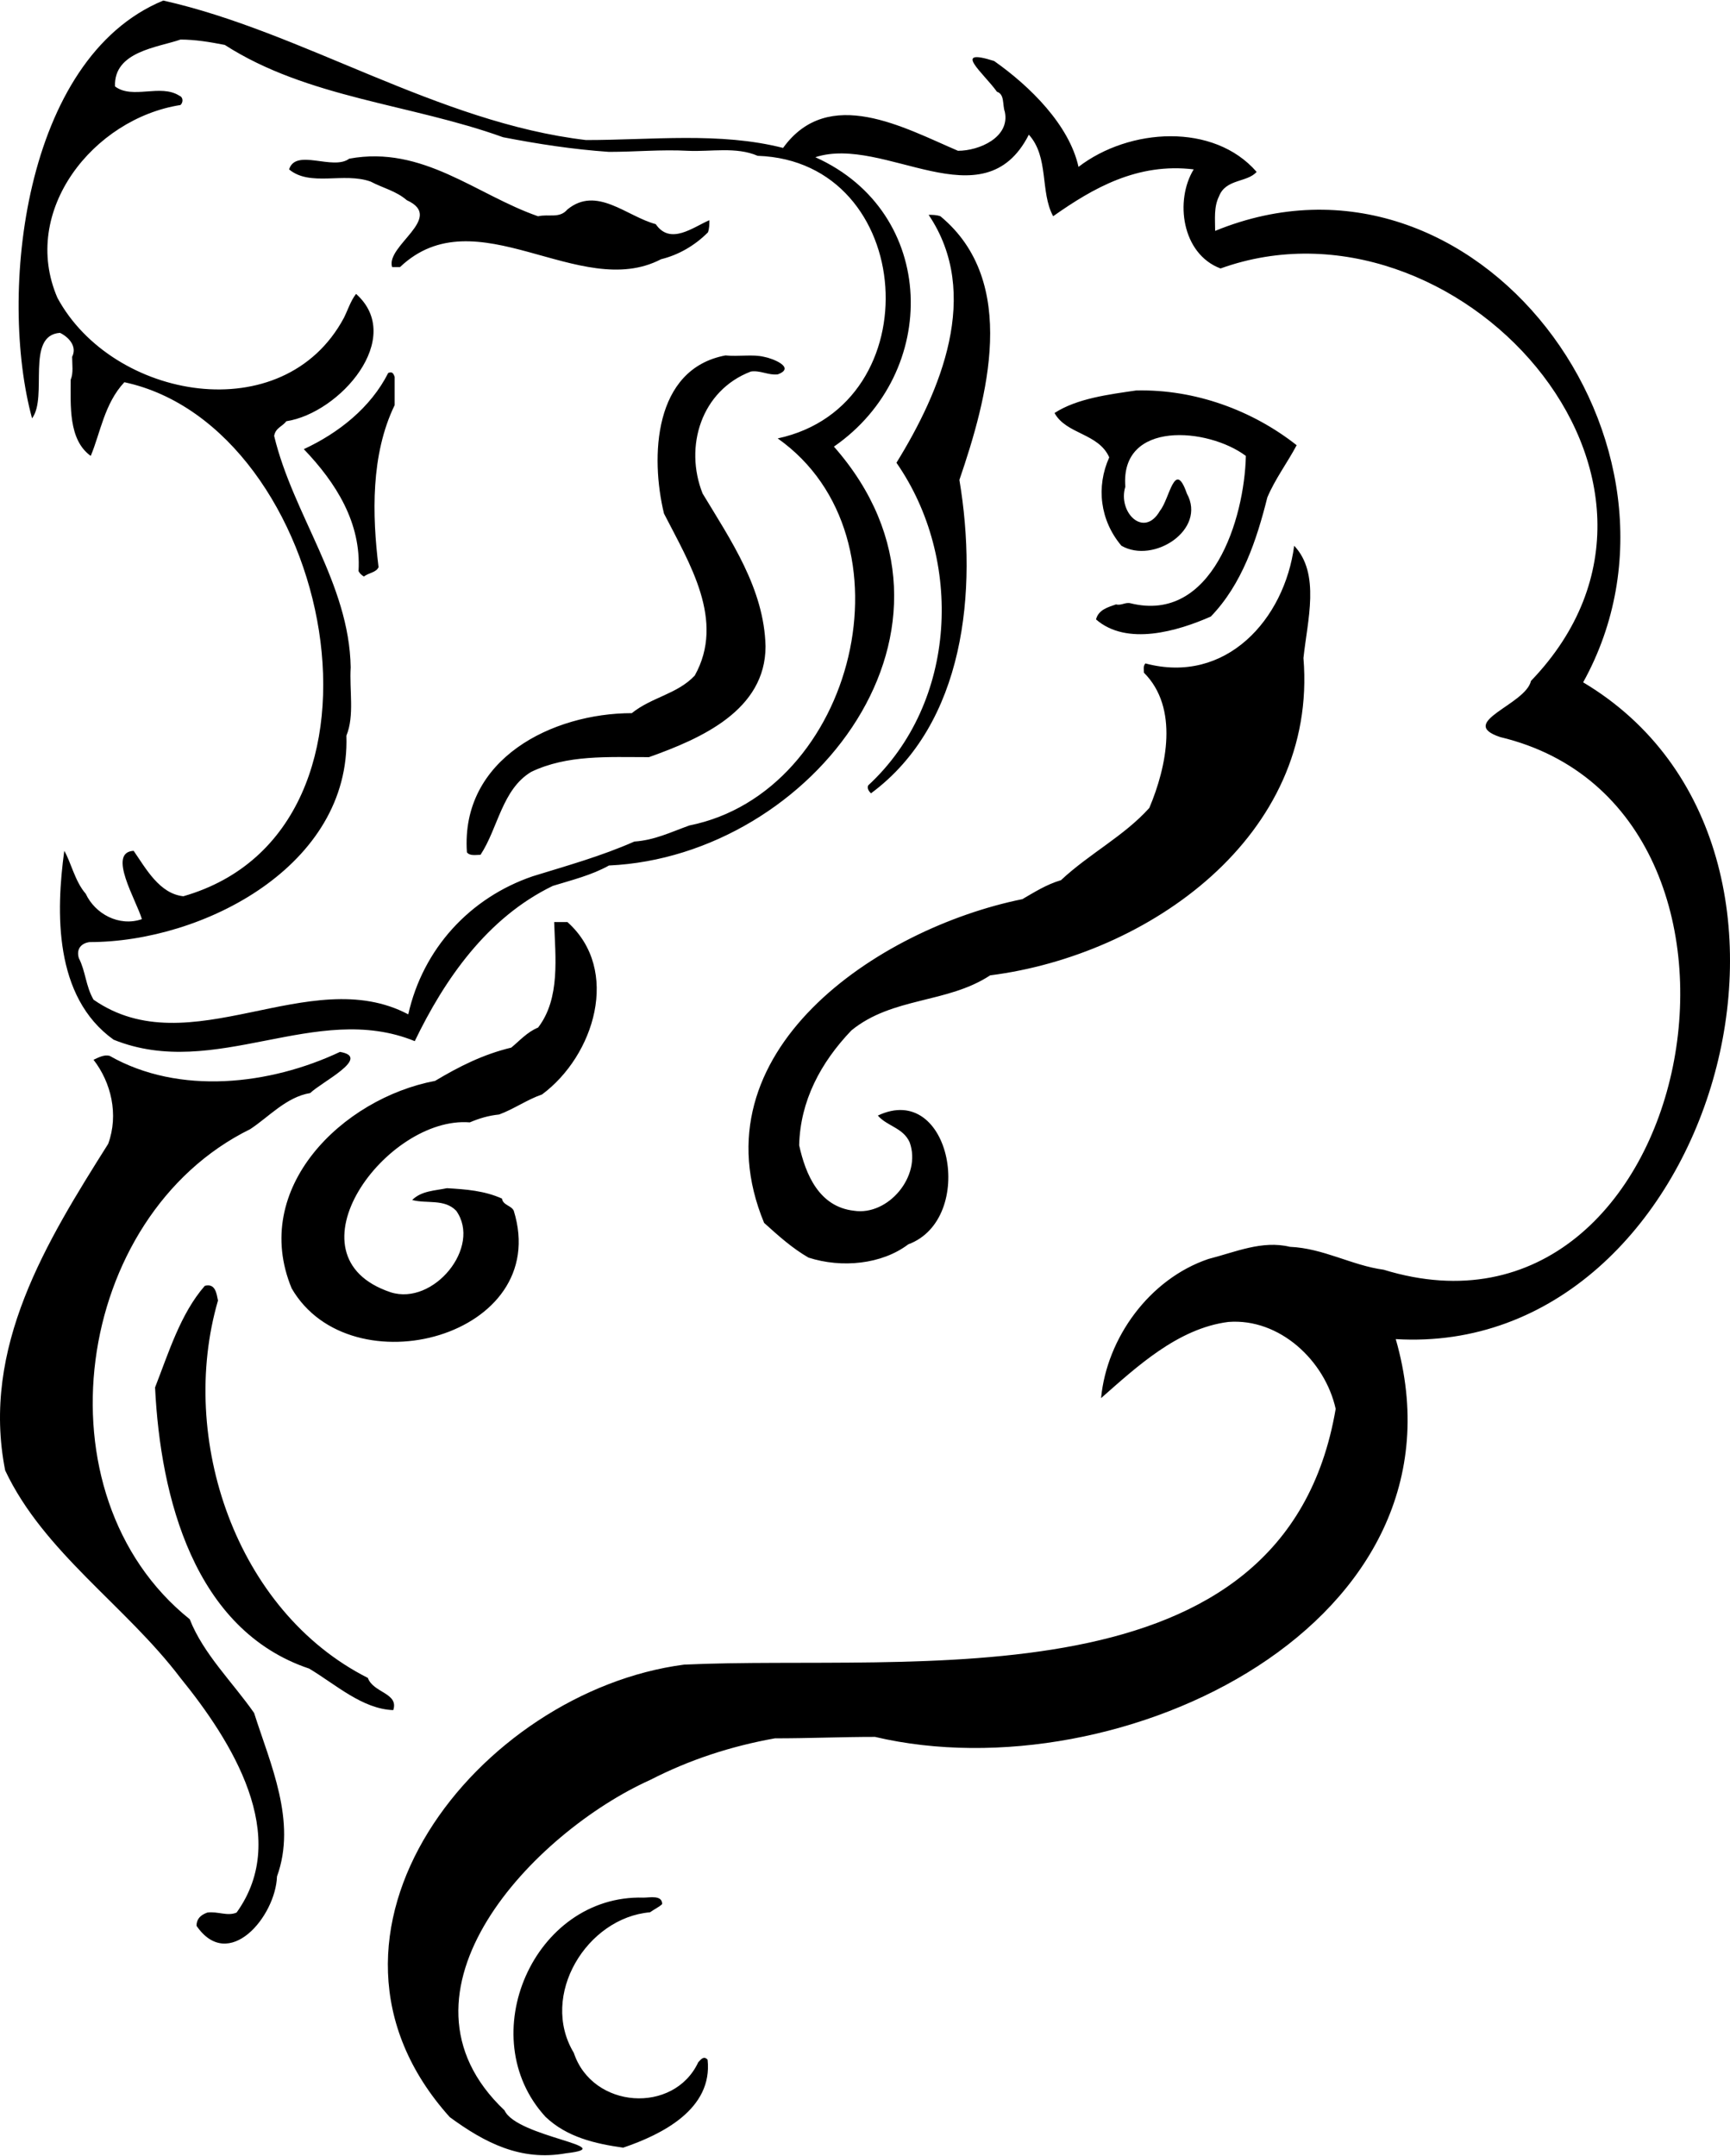
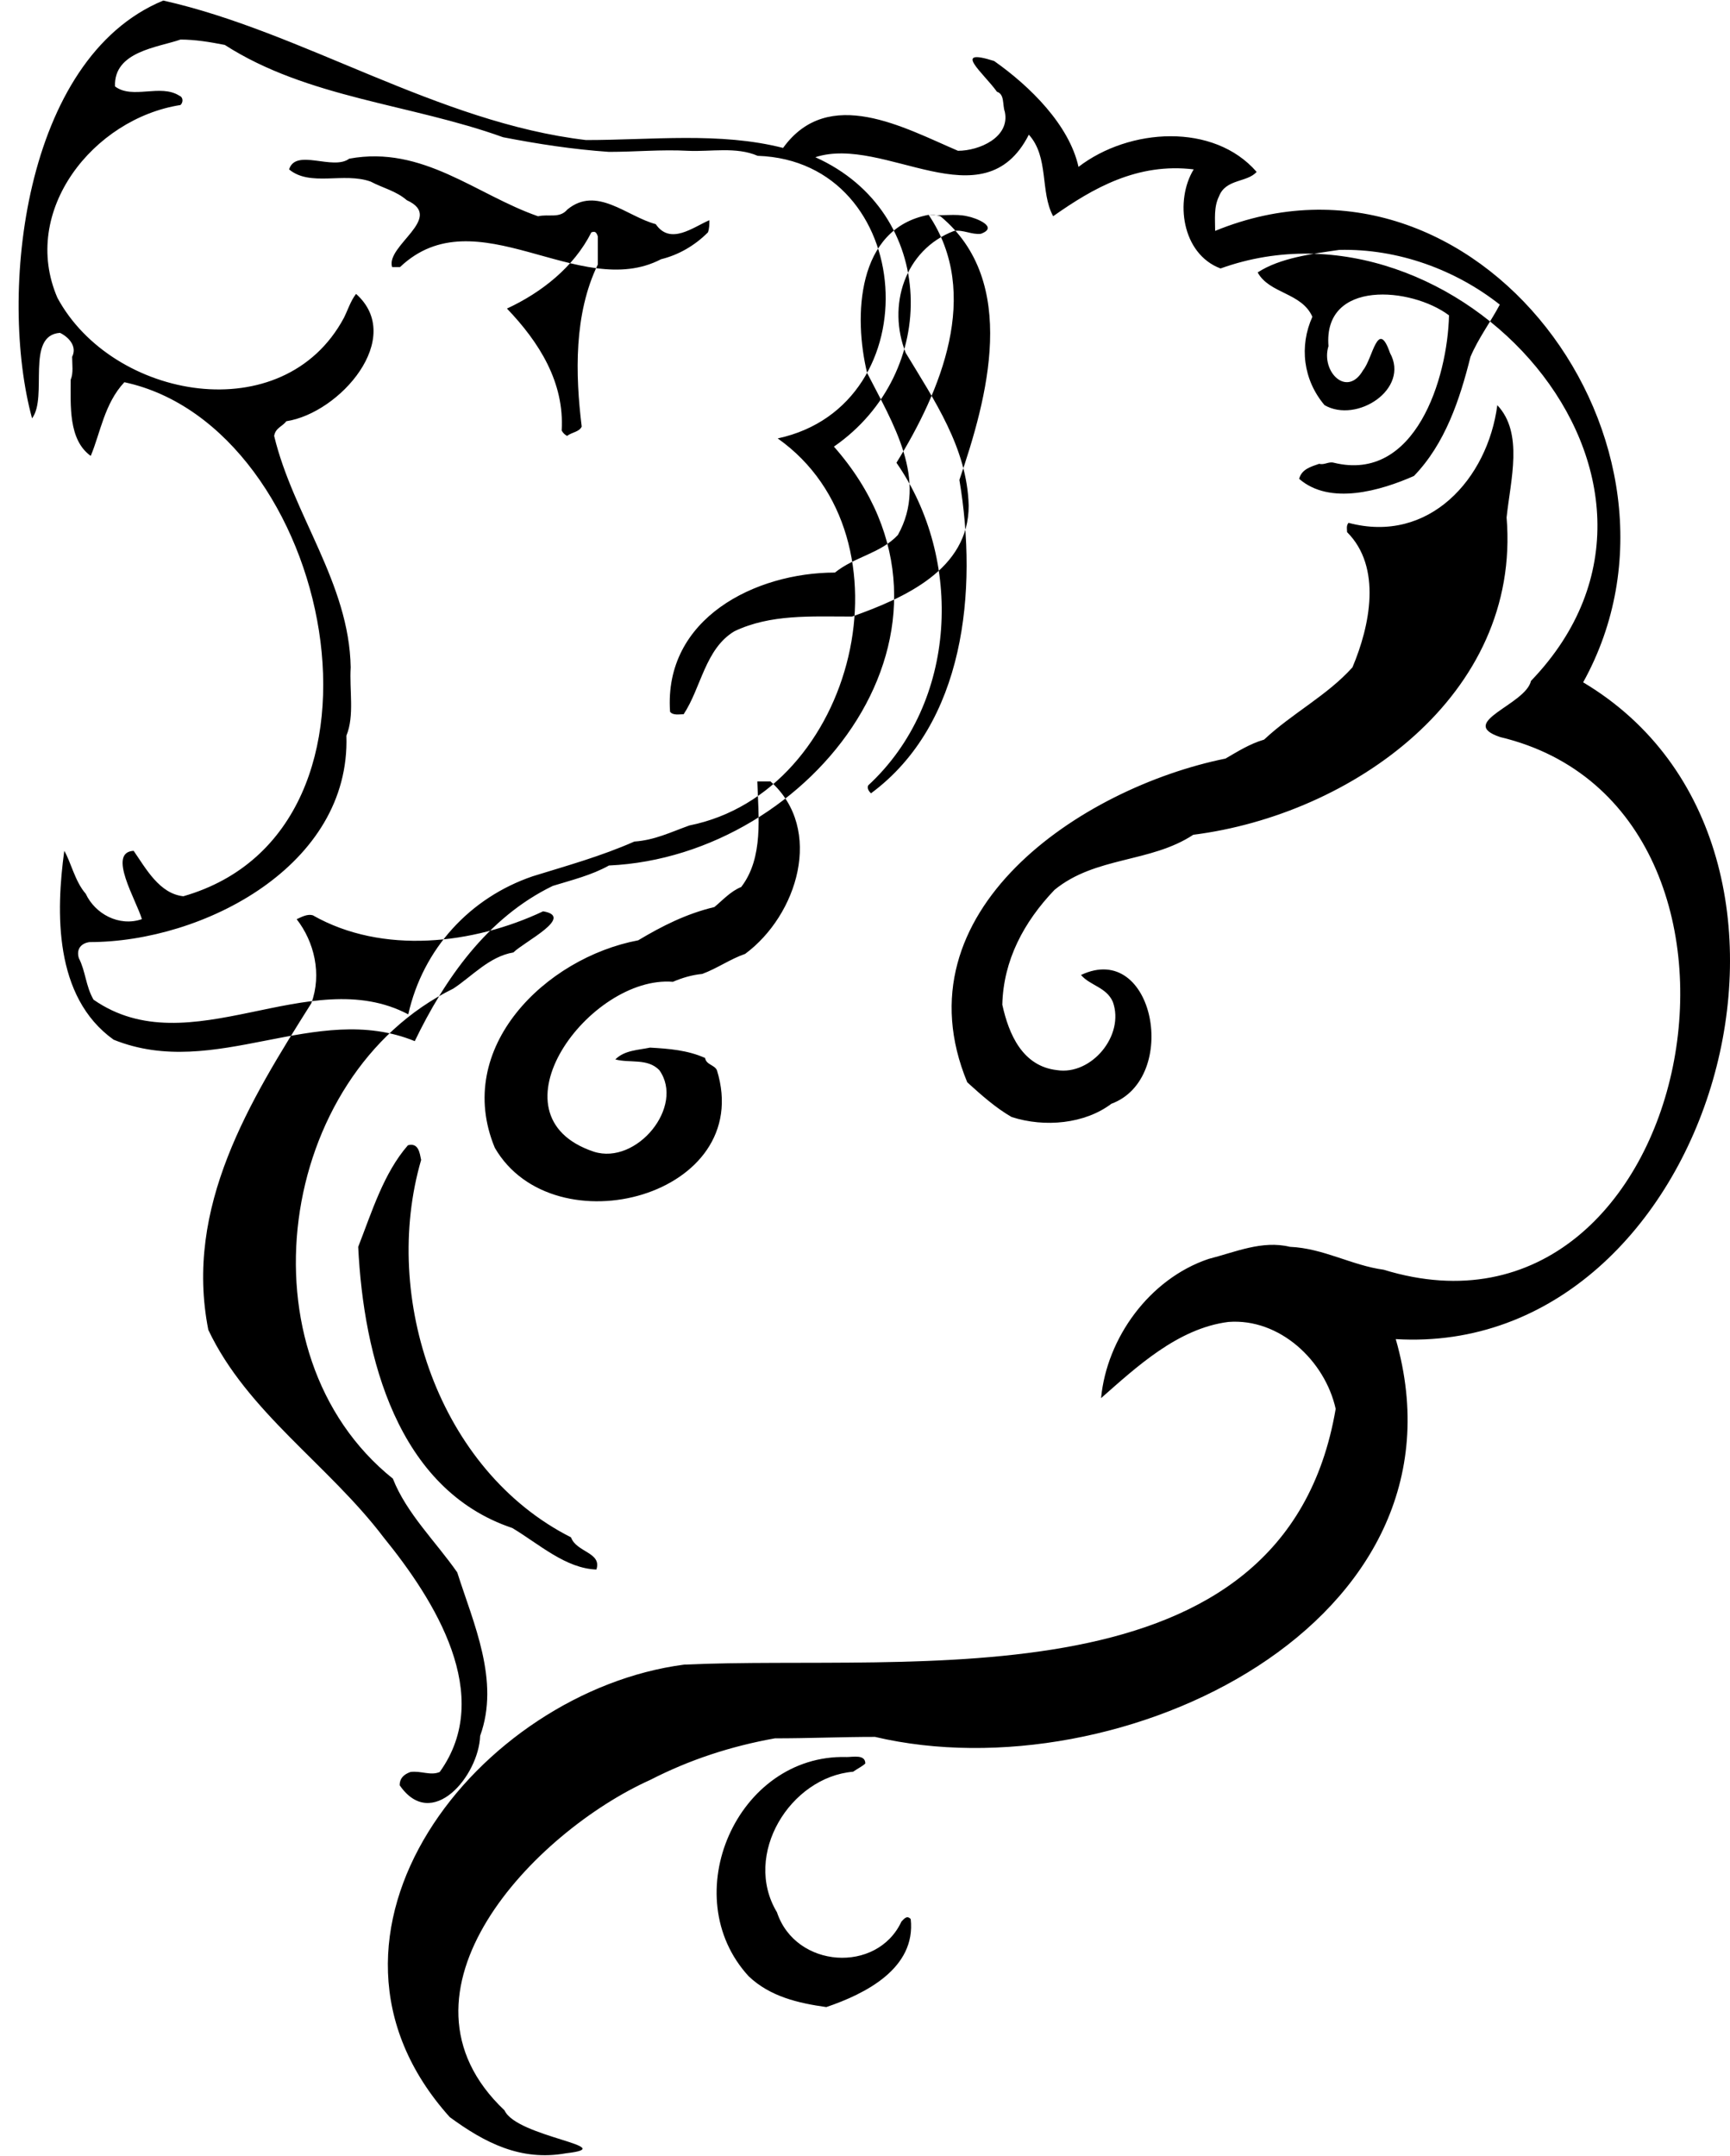
<svg xmlns="http://www.w3.org/2000/svg" xml:space="preserve" width="1.338in" height="1.667in" version="1.0" shape-rendering="geometricPrecision" text-rendering="geometricPrecision" image-rendering="optimizeQuality" fill-rule="evenodd" clip-rule="evenodd" viewBox="0 0 1338.42 1666.67">
  <g id="Layer_x0020_1">
-     <path fill="black" d="M126.31 0c107.64,24.07 212.23,94.36 327.06,107.91 50.91,0 103.76,-6.37 152.46,6.09 35.14,-48.7 93.8,-15.5 135.31,2.21 16.6,0 40.4,-10.51 36.25,-30.16 -1.94,-5.26 0,-13.56 -6.09,-15.5 -10.52,-14.67 -35.42,-34.31 -2.21,-23.8 27.94,19.65 58.11,49.53 65.3,81.9 39.29,-30.16 104.59,-34.31 137.8,3.87 -7.19,8.3 -23.8,5.26 -29.05,18.81 -4.15,8.3 -3.05,17.43 -3.05,26.84 201.99,-82.73 386.27,165.74 284.72,349.19 215.55,128.39 100.44,522.68 -144.98,508.02 63.08,219.69 -213.33,352.23 -402.87,307.69 -26.56,0 -50.36,1.11 -77.47,1.11 -34.04,6.09 -66.13,16.6 -96.29,32.09 -89.93,40.4 -209.18,164.64 -112.89,255.67 9.41,20.75 91.31,28.22 47.59,33.2 -35.14,6.36 -63.09,-8.3 -89.93,-27.95 -127.56,-141.94 22.69,-329.27 181.24,-350.02 176.81,-8.3 464.57,34.31 504.14,-197.83 -8.3,-37.35 -43.44,-70.28 -83.01,-67.24 -39.29,4.98 -71.39,35.14 -98.5,58.94 4.43,-46.48 37.35,-92.14 83.01,-107.63 20.76,-5.26 41.5,-14.67 63.09,-9.41 26.01,1.11 47.87,14.39 72.5,17.71 242.39,74.43 324.29,-356.11 90.2,-412 -34.04,-11.35 19.64,-24.9 23.8,-43.44 150.24,-156.33 -58.94,-384.33 -240.17,-319.03 -30.16,-11.35 -35.42,-52.85 -20.76,-76.65 -43.44,-5.26 -77.75,14.39 -108.74,36.24 -10.24,-18.81 -3.04,-45.65 -18.81,-63.08 -35.14,69.17 -111.79,0 -165.19,17.43 94.91,42.61 96.84,166.85 14.39,223.85 122.02,138.63 -16.6,316.82 -174.04,324.01 -13.28,7.47 -29.06,11.35 -43.44,15.77 -50.91,24.63 -83.84,72.49 -106.8,120.09 -76.65,-31.27 -154.12,30.71 -232.98,-1.11 -46.48,-33.2 -44.55,-99.33 -38.18,-146.1 4.98,8.3 8.3,23.8 16.6,33.2 7.19,15.5 25.73,25.74 43.44,19.65 -4.15,-14.39 -27.11,-51.74 -6.37,-52.85 9.41,13.56 19.92,33.2 38.46,35.14 180.13,-51.74 114.83,-363.3 -45.65,-397.61 -15.5,16.6 -18.54,39.29 -26.01,57 -17.43,-12.45 -15.5,-39.29 -15.5,-58.94 2.21,-5.26 1.11,-11.62 1.11,-17.71 4.15,-8.3 -3.04,-15.49 -9.41,-18.54 -26.84,1.94 -9.13,49.53 -21.59,66.13 -26.01,-95.18 -7.19,-278.35 101.55,-323.18zm13.28 30.17c11.62,0 22.97,1.94 34.31,4.15 64.2,41.22 143.89,45.66 215.27,71.39 27.11,5.26 53.96,9.4 81.9,11.34 20.76,0 40.4,-1.94 61.15,-0.83 17.71,0.83 37.36,-3.32 53.96,3.88 122.85,4.15 135.31,192.86 15.5,218.59 108.46,76.65 60.04,273.66 -68.34,299.39 -14.67,5.26 -26.84,11.35 -42.61,12.45 -25.74,11.35 -51.74,18.54 -78.58,26.84 -48.7,16.6 -84.95,56.17 -96.29,106.81 -76.65,-40.4 -169.06,40.4 -243.49,-11.35 -6.09,-10.51 -6.09,-21.86 -11.35,-32.1 -2.21,-7.19 1.94,-11.62 8.3,-12.45 87.99,0 201.99,-59.21 198.67,-159.66 6.37,-15.49 2.22,-35.14 3.32,-52.85 -1.11,-65.02 -44.55,-117.87 -59.21,-179.02 1.11,-6.36 6.37,-7.19 9.41,-11.34 41.51,-6.36 92.14,-64.47 53.96,-98.5 -4.15,5.26 -6.37,12.45 -9.41,18.54 -46.76,87.16 -179.02,63.36 -221.63,-15.5 -29.06,-67.24 27.95,-138.63 95.18,-149.14 2.22,-1.94 2.22,-6.09 -0.83,-7.19 -14.66,-9.41 -36.24,3.05 -49.8,-7.19 -1.11,-27.11 33.21,-30.16 50.63,-36.24zm130.6 92.14c57,-10.52 98.23,27.94 146.09,44.55 8.3,-1.94 16.61,1.94 22.69,-5.26 22.69,-18.54 45.65,5.26 68.34,11.35 11.35,16.6 29.06,2.22 41.5,-3.04 0,3.04 0,6.37 -1.11,9.41 -10.24,10.24 -22.69,17.43 -36.25,20.76 -63.09,32.93 -143.05,-49.81 -201.99,6.09 -1.94,0 -4.15,0 -6.09,0 -5.26,-16.6 41.23,-38.19 11.35,-51.74 -8.3,-7.19 -18.54,-9.41 -27.95,-14.39 -20.75,-7.47 -46.76,4.15 -63.09,-9.41 4.98,-16.6 34.03,1.11 46.48,-8.3zm448.25 43.44c3.05,0 6.09,0 9.13,1.11 61.15,50.63 36.25,140.84 14.67,203.93 14.39,86.05 4.15,188.71 -68.35,242.39 -2.21,-1.94 -3.04,-4.15 -2.21,-6.09 69.45,-64.2 73.6,-175.15 21.86,-249.58 34.03,-55.06 66.13,-130.6 24.9,-191.75zm-157.16 108.74c10.24,1.11 20.75,-1.11 29.88,1.11 6.37,1.11 24.9,8.3 10.52,13.56 -7.19,0.83 -13.56,-3.32 -20.76,-2.21 -38.46,14.67 -51.74,58.11 -37.35,94.35 21.86,36.25 47.59,73.6 48.7,118.15 0,49.53 -49.81,71.39 -90.2,85.78 -32.1,0 -63.09,-1.94 -91.03,11.35 -22.69,13.56 -25.74,43.72 -39.29,64.19 -3.32,0 -8.3,1.11 -10.52,-1.94 -4.98,-72.5 66.41,-107.63 127.56,-107.63 15.5,-12.45 35.14,-14.67 48.7,-29.06 23.8,-42.61 -4.15,-86.88 -23.8,-125.35 -10.51,-43.44 -8.3,-111.78 47.59,-122.3zm-260.93 13.56c3.04,-1.11 3.87,0 4.98,3.04 0,7.19 0,14.67 0,21.86 -18.54,38.19 -17.43,84.95 -12.45,125.35 -1.94,4.15 -7.19,4.15 -11.35,7.19 -1.94,-1.11 -3.04,-2.21 -4.15,-4.15 2.21,-37.35 -17.43,-68.35 -42.33,-94.35 26.84,-12.45 51.74,-32.1 65.3,-58.94zm578.57 13.56c45.66,-1.11 90.2,15.49 124.24,42.33 -7.19,13.56 -16.6,26.01 -22.69,40.4 -8.3,33.2 -19.65,67.24 -43.72,92.14 -25.73,11.34 -65.02,22.96 -88.82,2.21 1.94,-7.47 9.13,-9.41 15.49,-11.62 4.15,1.11 7.2,-1.94 11.35,-0.83 63.09,15.5 87.99,-65.3 89.1,-114 -29.06,-21.86 -97.4,-27.94 -93.25,23.8 -6.09,19.65 14.39,40.4 26.84,18.54 7.47,-9.13 11.35,-40.4 20.75,-13.28 15.5,27.94 -25.73,54.78 -50.63,40.4 -16.6,-19.65 -19.65,-45.66 -9.41,-68.35 -8.3,-18.81 -33.2,-17.7 -42.33,-34.31 17.43,-11.34 42.33,-14.39 63.09,-17.43zm122.3 120.09c20.48,21.58 10.24,57.83 7.2,86.88 11.34,137.8 -120.09,229.93 -242.39,245.43 -33.2,21.86 -75.54,16.6 -107.36,42.61 -23.8,24.9 -39.57,54.51 -40.39,88.82 4.98,22.69 15.49,47.59 42.33,50.63 26.56,4.15 52.57,-26.84 43.17,-52.85 -4.98,-11.34 -17.43,-12.45 -24.63,-20.75 56.72,-26.84 76.65,79.96 23.52,99.61 -20.48,15.5 -51.46,18.54 -77.2,10.24 -12.45,-7.19 -22.97,-16.6 -34.31,-26.84 -54.79,-132.26 87.99,-227.72 199.78,-250.41 9.13,-5.26 18.54,-11.34 29.88,-14.67 21.86,-20.48 48.7,-34.04 68.35,-55.89 13.56,-32.09 22.96,-77.47 -4.15,-104.59 0,-1.94 -0.83,-4.98 1.11,-7.19 62.26,16.6 107.63,-34.03 115.11,-91.03zm-572.48 291.08c3.04,0 7.19,0 10.24,0 41.5,37.08 20.75,103.48 -19.65,133.37 -11.34,3.87 -21.86,11.35 -33.2,15.5 -8.3,0.83 -15.5,3.04 -22.69,6.09 -64.19,-5.26 -144.98,103.48 -61.15,131.43 33.2,10.52 70.56,-35.14 50.64,-63.09 -9.13,-9.41 -22.69,-5.26 -34.04,-8.3 7.19,-7.19 17.71,-7.19 26.84,-9.13 14.67,0.83 29.05,1.94 42.61,8.02 0.83,5.26 7.19,5.26 9.13,9.41 30.16,97.4 -126.17,138.9 -171.83,60.04 -32.1,-77.48 39.29,-146.93 110.95,-160.48 18.54,-11.07 37.08,-20.48 58.94,-25.73 6.09,-4.98 12.45,-12.18 20.75,-15.5 17.43,-22.69 13.28,-54.79 12.45,-81.63zm-165.74 100.44c24.9,4.15 -14.67,23.52 -22.97,31.82 -18.54,3.05 -32.09,18.54 -46.48,27.95 -136.69,67.24 -166.85,282.78 -46.76,379.07 10.52,26.84 33.2,48.7 49.8,72.5 12.45,39.29 33.2,83.84 17.71,126.45 -1.11,30.99 -37.35,74.43 -62.26,38.19 0,-5.26 3.04,-8.3 8.3,-10.24 8.3,-1.11 15.5,3.04 22.69,0 42.61,-59.22 -3.87,-132.81 -43.44,-181.51 -42.33,-55.89 -105.7,-97.12 -135.58,-160.48 -18.81,-95.19 32.1,-177.09 79.69,-252.63 8.3,-22.69 2.22,-47.59 -11.34,-65.02 4.15,-1.94 8.3,-4.15 12.45,-3.04 53.96,30.71 124.24,22.41 178.19,-3.04zm-104.59 180.96c8.3,-2.21 9.13,6.09 10.24,11.35 -30.99,106.53 13.56,240.17 115.94,291.92 4.15,11.62 24.07,11.62 19.65,24.9 -23.8,-0.83 -44.27,-19.65 -65.02,-32.1 -89.1,-29.88 -115.11,-132.54 -119.26,-217.48 10.51,-26.84 19.64,-57 38.46,-78.58zm339.21 473.22c5.26,0 14.67,-2.21 14.67,4.98 -2.22,2.21 -6.37,4.15 -9.41,6.36 -48.7,4.15 -85.78,64.19 -58.94,108.74 14.39,43.44 77.48,47.59 96.29,7.19 1.94,-1.94 4.15,-5.26 7.19,-1.94 4.15,38.19 -35.14,57.83 -65.3,68.07 -21.58,-3.04 -43.44,-8.03 -60.04,-23.8 -57,-61.98 -9.13,-171.83 75.54,-169.62z" />
+     <path fill="black" d="M126.31 0c107.64,24.07 212.23,94.36 327.06,107.91 50.91,0 103.76,-6.37 152.46,6.09 35.14,-48.7 93.8,-15.5 135.31,2.21 16.6,0 40.4,-10.51 36.25,-30.16 -1.94,-5.26 0,-13.56 -6.09,-15.5 -10.52,-14.67 -35.42,-34.31 -2.21,-23.8 27.94,19.65 58.11,49.53 65.3,81.9 39.29,-30.16 104.59,-34.31 137.8,3.87 -7.19,8.3 -23.8,5.26 -29.05,18.81 -4.15,8.3 -3.05,17.43 -3.05,26.84 201.99,-82.73 386.27,165.74 284.72,349.19 215.55,128.39 100.44,522.68 -144.98,508.02 63.08,219.69 -213.33,352.23 -402.87,307.69 -26.56,0 -50.36,1.11 -77.47,1.11 -34.04,6.09 -66.13,16.6 -96.29,32.09 -89.93,40.4 -209.18,164.64 -112.89,255.67 9.41,20.75 91.31,28.22 47.59,33.2 -35.14,6.36 -63.09,-8.3 -89.93,-27.95 -127.56,-141.94 22.69,-329.27 181.24,-350.02 176.81,-8.3 464.57,34.31 504.14,-197.83 -8.3,-37.35 -43.44,-70.28 -83.01,-67.24 -39.29,4.98 -71.39,35.14 -98.5,58.94 4.43,-46.48 37.35,-92.14 83.01,-107.63 20.76,-5.26 41.5,-14.67 63.09,-9.41 26.01,1.11 47.87,14.39 72.5,17.71 242.39,74.43 324.29,-356.11 90.2,-412 -34.04,-11.35 19.64,-24.9 23.8,-43.44 150.24,-156.33 -58.94,-384.33 -240.17,-319.03 -30.16,-11.35 -35.42,-52.85 -20.76,-76.65 -43.44,-5.26 -77.75,14.39 -108.74,36.24 -10.24,-18.81 -3.04,-45.65 -18.81,-63.08 -35.14,69.17 -111.79,0 -165.19,17.43 94.91,42.61 96.84,166.85 14.39,223.85 122.02,138.63 -16.6,316.82 -174.04,324.01 -13.28,7.47 -29.06,11.35 -43.44,15.77 -50.91,24.63 -83.84,72.49 -106.8,120.09 -76.65,-31.27 -154.12,30.71 -232.98,-1.11 -46.48,-33.2 -44.55,-99.33 -38.18,-146.1 4.98,8.3 8.3,23.8 16.6,33.2 7.19,15.5 25.73,25.74 43.44,19.65 -4.15,-14.39 -27.11,-51.74 -6.37,-52.85 9.41,13.56 19.92,33.2 38.46,35.14 180.13,-51.74 114.83,-363.3 -45.65,-397.61 -15.5,16.6 -18.54,39.29 -26.01,57 -17.43,-12.45 -15.5,-39.29 -15.5,-58.94 2.21,-5.26 1.11,-11.62 1.11,-17.71 4.15,-8.3 -3.04,-15.49 -9.41,-18.54 -26.84,1.94 -9.13,49.53 -21.59,66.13 -26.01,-95.18 -7.19,-278.35 101.55,-323.18zm13.28 30.17c11.62,0 22.97,1.94 34.31,4.15 64.2,41.22 143.89,45.66 215.27,71.39 27.11,5.26 53.96,9.4 81.9,11.34 20.76,0 40.4,-1.94 61.15,-0.83 17.71,0.83 37.36,-3.32 53.96,3.88 122.85,4.15 135.31,192.86 15.5,218.59 108.46,76.65 60.04,273.66 -68.34,299.39 -14.67,5.26 -26.84,11.35 -42.61,12.45 -25.74,11.35 -51.74,18.54 -78.58,26.84 -48.7,16.6 -84.95,56.17 -96.29,106.81 -76.65,-40.4 -169.06,40.4 -243.49,-11.35 -6.09,-10.51 -6.09,-21.86 -11.35,-32.1 -2.21,-7.19 1.94,-11.62 8.3,-12.45 87.99,0 201.99,-59.21 198.67,-159.66 6.37,-15.49 2.22,-35.14 3.32,-52.85 -1.11,-65.02 -44.55,-117.87 -59.21,-179.02 1.11,-6.36 6.37,-7.19 9.41,-11.34 41.51,-6.36 92.14,-64.47 53.96,-98.5 -4.15,5.26 -6.37,12.45 -9.41,18.54 -46.76,87.16 -179.02,63.36 -221.63,-15.5 -29.06,-67.24 27.95,-138.63 95.18,-149.14 2.22,-1.94 2.22,-6.09 -0.83,-7.19 -14.66,-9.41 -36.24,3.05 -49.8,-7.19 -1.11,-27.11 33.21,-30.16 50.63,-36.24zm130.6 92.14c57,-10.52 98.23,27.94 146.09,44.55 8.3,-1.94 16.61,1.94 22.69,-5.26 22.69,-18.54 45.65,5.26 68.34,11.35 11.35,16.6 29.06,2.22 41.5,-3.04 0,3.04 0,6.37 -1.11,9.41 -10.24,10.24 -22.69,17.43 -36.25,20.76 -63.09,32.93 -143.05,-49.81 -201.99,6.09 -1.94,0 -4.15,0 -6.09,0 -5.26,-16.6 41.23,-38.19 11.35,-51.74 -8.3,-7.19 -18.54,-9.41 -27.95,-14.39 -20.75,-7.47 -46.76,4.15 -63.09,-9.41 4.98,-16.6 34.03,1.11 46.48,-8.3zm448.25 43.44c3.05,0 6.09,0 9.13,1.11 61.15,50.63 36.25,140.84 14.67,203.93 14.39,86.05 4.15,188.71 -68.35,242.39 -2.21,-1.94 -3.04,-4.15 -2.21,-6.09 69.45,-64.2 73.6,-175.15 21.86,-249.58 34.03,-55.06 66.13,-130.6 24.9,-191.75zc10.24,1.11 20.75,-1.11 29.88,1.11 6.37,1.11 24.9,8.3 10.52,13.56 -7.19,0.83 -13.56,-3.32 -20.76,-2.21 -38.46,14.67 -51.74,58.11 -37.35,94.35 21.86,36.25 47.59,73.6 48.7,118.15 0,49.53 -49.81,71.39 -90.2,85.78 -32.1,0 -63.09,-1.94 -91.03,11.35 -22.69,13.56 -25.74,43.72 -39.29,64.19 -3.32,0 -8.3,1.11 -10.52,-1.94 -4.98,-72.5 66.41,-107.63 127.56,-107.63 15.5,-12.45 35.14,-14.67 48.7,-29.06 23.8,-42.61 -4.15,-86.88 -23.8,-125.35 -10.51,-43.44 -8.3,-111.78 47.59,-122.3zm-260.93 13.56c3.04,-1.11 3.87,0 4.98,3.04 0,7.19 0,14.67 0,21.86 -18.54,38.19 -17.43,84.95 -12.45,125.35 -1.94,4.15 -7.19,4.15 -11.35,7.19 -1.94,-1.11 -3.04,-2.21 -4.15,-4.15 2.21,-37.35 -17.43,-68.35 -42.33,-94.35 26.84,-12.45 51.74,-32.1 65.3,-58.94zm578.57 13.56c45.66,-1.11 90.2,15.49 124.24,42.33 -7.19,13.56 -16.6,26.01 -22.69,40.4 -8.3,33.2 -19.65,67.24 -43.72,92.14 -25.73,11.34 -65.02,22.96 -88.82,2.21 1.94,-7.47 9.13,-9.41 15.49,-11.62 4.15,1.11 7.2,-1.94 11.35,-0.83 63.09,15.5 87.99,-65.3 89.1,-114 -29.06,-21.86 -97.4,-27.94 -93.25,23.8 -6.09,19.65 14.39,40.4 26.84,18.54 7.47,-9.13 11.35,-40.4 20.75,-13.28 15.5,27.94 -25.73,54.78 -50.63,40.4 -16.6,-19.65 -19.65,-45.66 -9.41,-68.35 -8.3,-18.81 -33.2,-17.7 -42.33,-34.31 17.43,-11.34 42.33,-14.39 63.09,-17.43zm122.3 120.09c20.48,21.58 10.24,57.83 7.2,86.88 11.34,137.8 -120.09,229.93 -242.39,245.43 -33.2,21.86 -75.54,16.6 -107.36,42.61 -23.8,24.9 -39.57,54.51 -40.39,88.82 4.98,22.69 15.49,47.59 42.33,50.63 26.56,4.15 52.57,-26.84 43.17,-52.85 -4.98,-11.34 -17.43,-12.45 -24.63,-20.75 56.72,-26.84 76.65,79.96 23.52,99.61 -20.48,15.5 -51.46,18.54 -77.2,10.24 -12.45,-7.19 -22.97,-16.6 -34.31,-26.84 -54.79,-132.26 87.99,-227.72 199.78,-250.41 9.13,-5.26 18.54,-11.34 29.88,-14.67 21.86,-20.48 48.7,-34.04 68.35,-55.89 13.56,-32.09 22.96,-77.47 -4.15,-104.59 0,-1.94 -0.83,-4.98 1.11,-7.19 62.26,16.6 107.63,-34.03 115.11,-91.03zm-572.48 291.08c3.04,0 7.19,0 10.24,0 41.5,37.08 20.75,103.48 -19.65,133.37 -11.34,3.87 -21.86,11.35 -33.2,15.5 -8.3,0.83 -15.5,3.04 -22.69,6.09 -64.19,-5.26 -144.98,103.48 -61.15,131.43 33.2,10.52 70.56,-35.14 50.64,-63.09 -9.13,-9.41 -22.69,-5.26 -34.04,-8.3 7.19,-7.19 17.71,-7.19 26.84,-9.13 14.67,0.83 29.05,1.94 42.61,8.02 0.83,5.26 7.19,5.26 9.13,9.41 30.16,97.4 -126.17,138.9 -171.83,60.04 -32.1,-77.48 39.29,-146.93 110.95,-160.48 18.54,-11.07 37.08,-20.48 58.94,-25.73 6.09,-4.98 12.45,-12.18 20.75,-15.5 17.43,-22.69 13.28,-54.79 12.45,-81.63zm-165.74 100.44c24.9,4.15 -14.67,23.52 -22.97,31.82 -18.54,3.05 -32.09,18.54 -46.48,27.95 -136.69,67.24 -166.85,282.78 -46.76,379.07 10.52,26.84 33.2,48.7 49.8,72.5 12.45,39.29 33.2,83.84 17.71,126.45 -1.11,30.99 -37.35,74.43 -62.26,38.19 0,-5.26 3.04,-8.3 8.3,-10.24 8.3,-1.11 15.5,3.04 22.69,0 42.61,-59.22 -3.87,-132.81 -43.44,-181.51 -42.33,-55.89 -105.7,-97.12 -135.58,-160.48 -18.81,-95.19 32.1,-177.09 79.69,-252.63 8.3,-22.69 2.22,-47.59 -11.34,-65.02 4.15,-1.94 8.3,-4.15 12.45,-3.04 53.96,30.71 124.24,22.41 178.19,-3.04zm-104.59 180.96c8.3,-2.21 9.13,6.09 10.24,11.35 -30.99,106.53 13.56,240.17 115.94,291.92 4.15,11.62 24.07,11.62 19.65,24.9 -23.8,-0.83 -44.27,-19.65 -65.02,-32.1 -89.1,-29.88 -115.11,-132.54 -119.26,-217.48 10.51,-26.84 19.64,-57 38.46,-78.58zm339.21 473.22c5.26,0 14.67,-2.21 14.67,4.98 -2.22,2.21 -6.37,4.15 -9.41,6.36 -48.7,4.15 -85.78,64.19 -58.94,108.74 14.39,43.44 77.48,47.59 96.29,7.19 1.94,-1.94 4.15,-5.26 7.19,-1.94 4.15,38.19 -35.14,57.83 -65.3,68.07 -21.58,-3.04 -43.44,-8.03 -60.04,-23.8 -57,-61.98 -9.13,-171.83 75.54,-169.62z" />
  </g>
</svg>